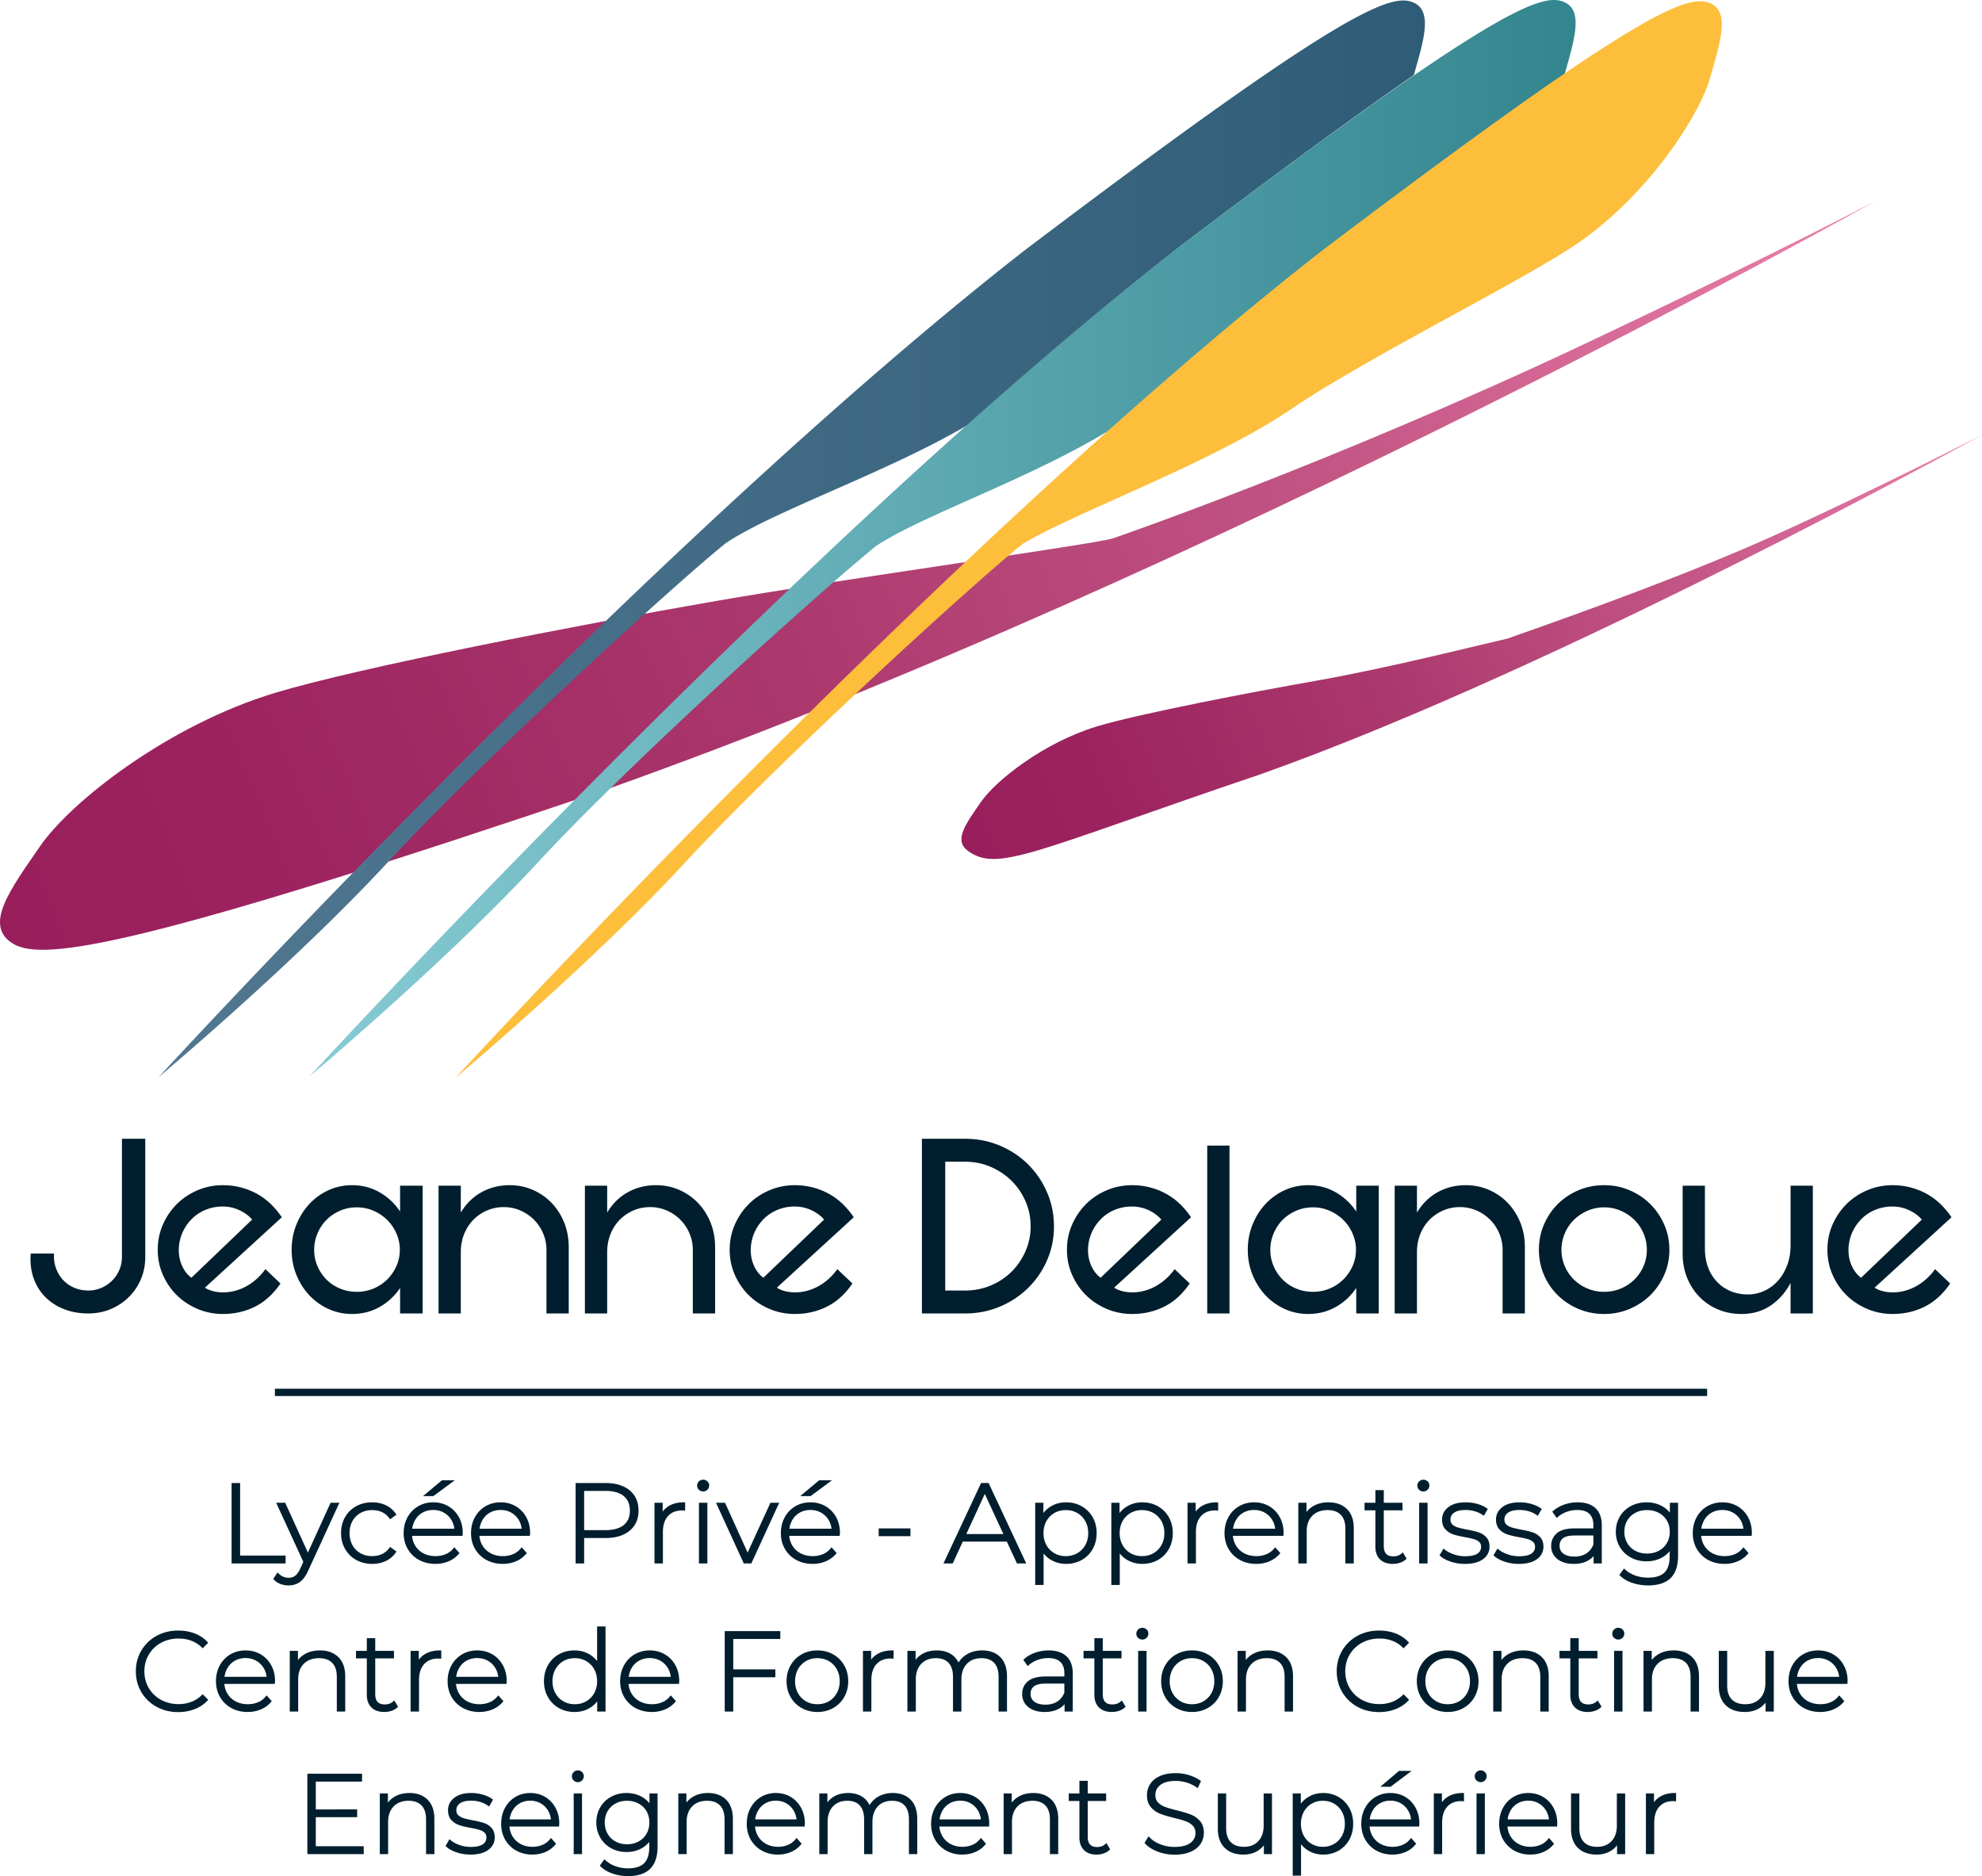
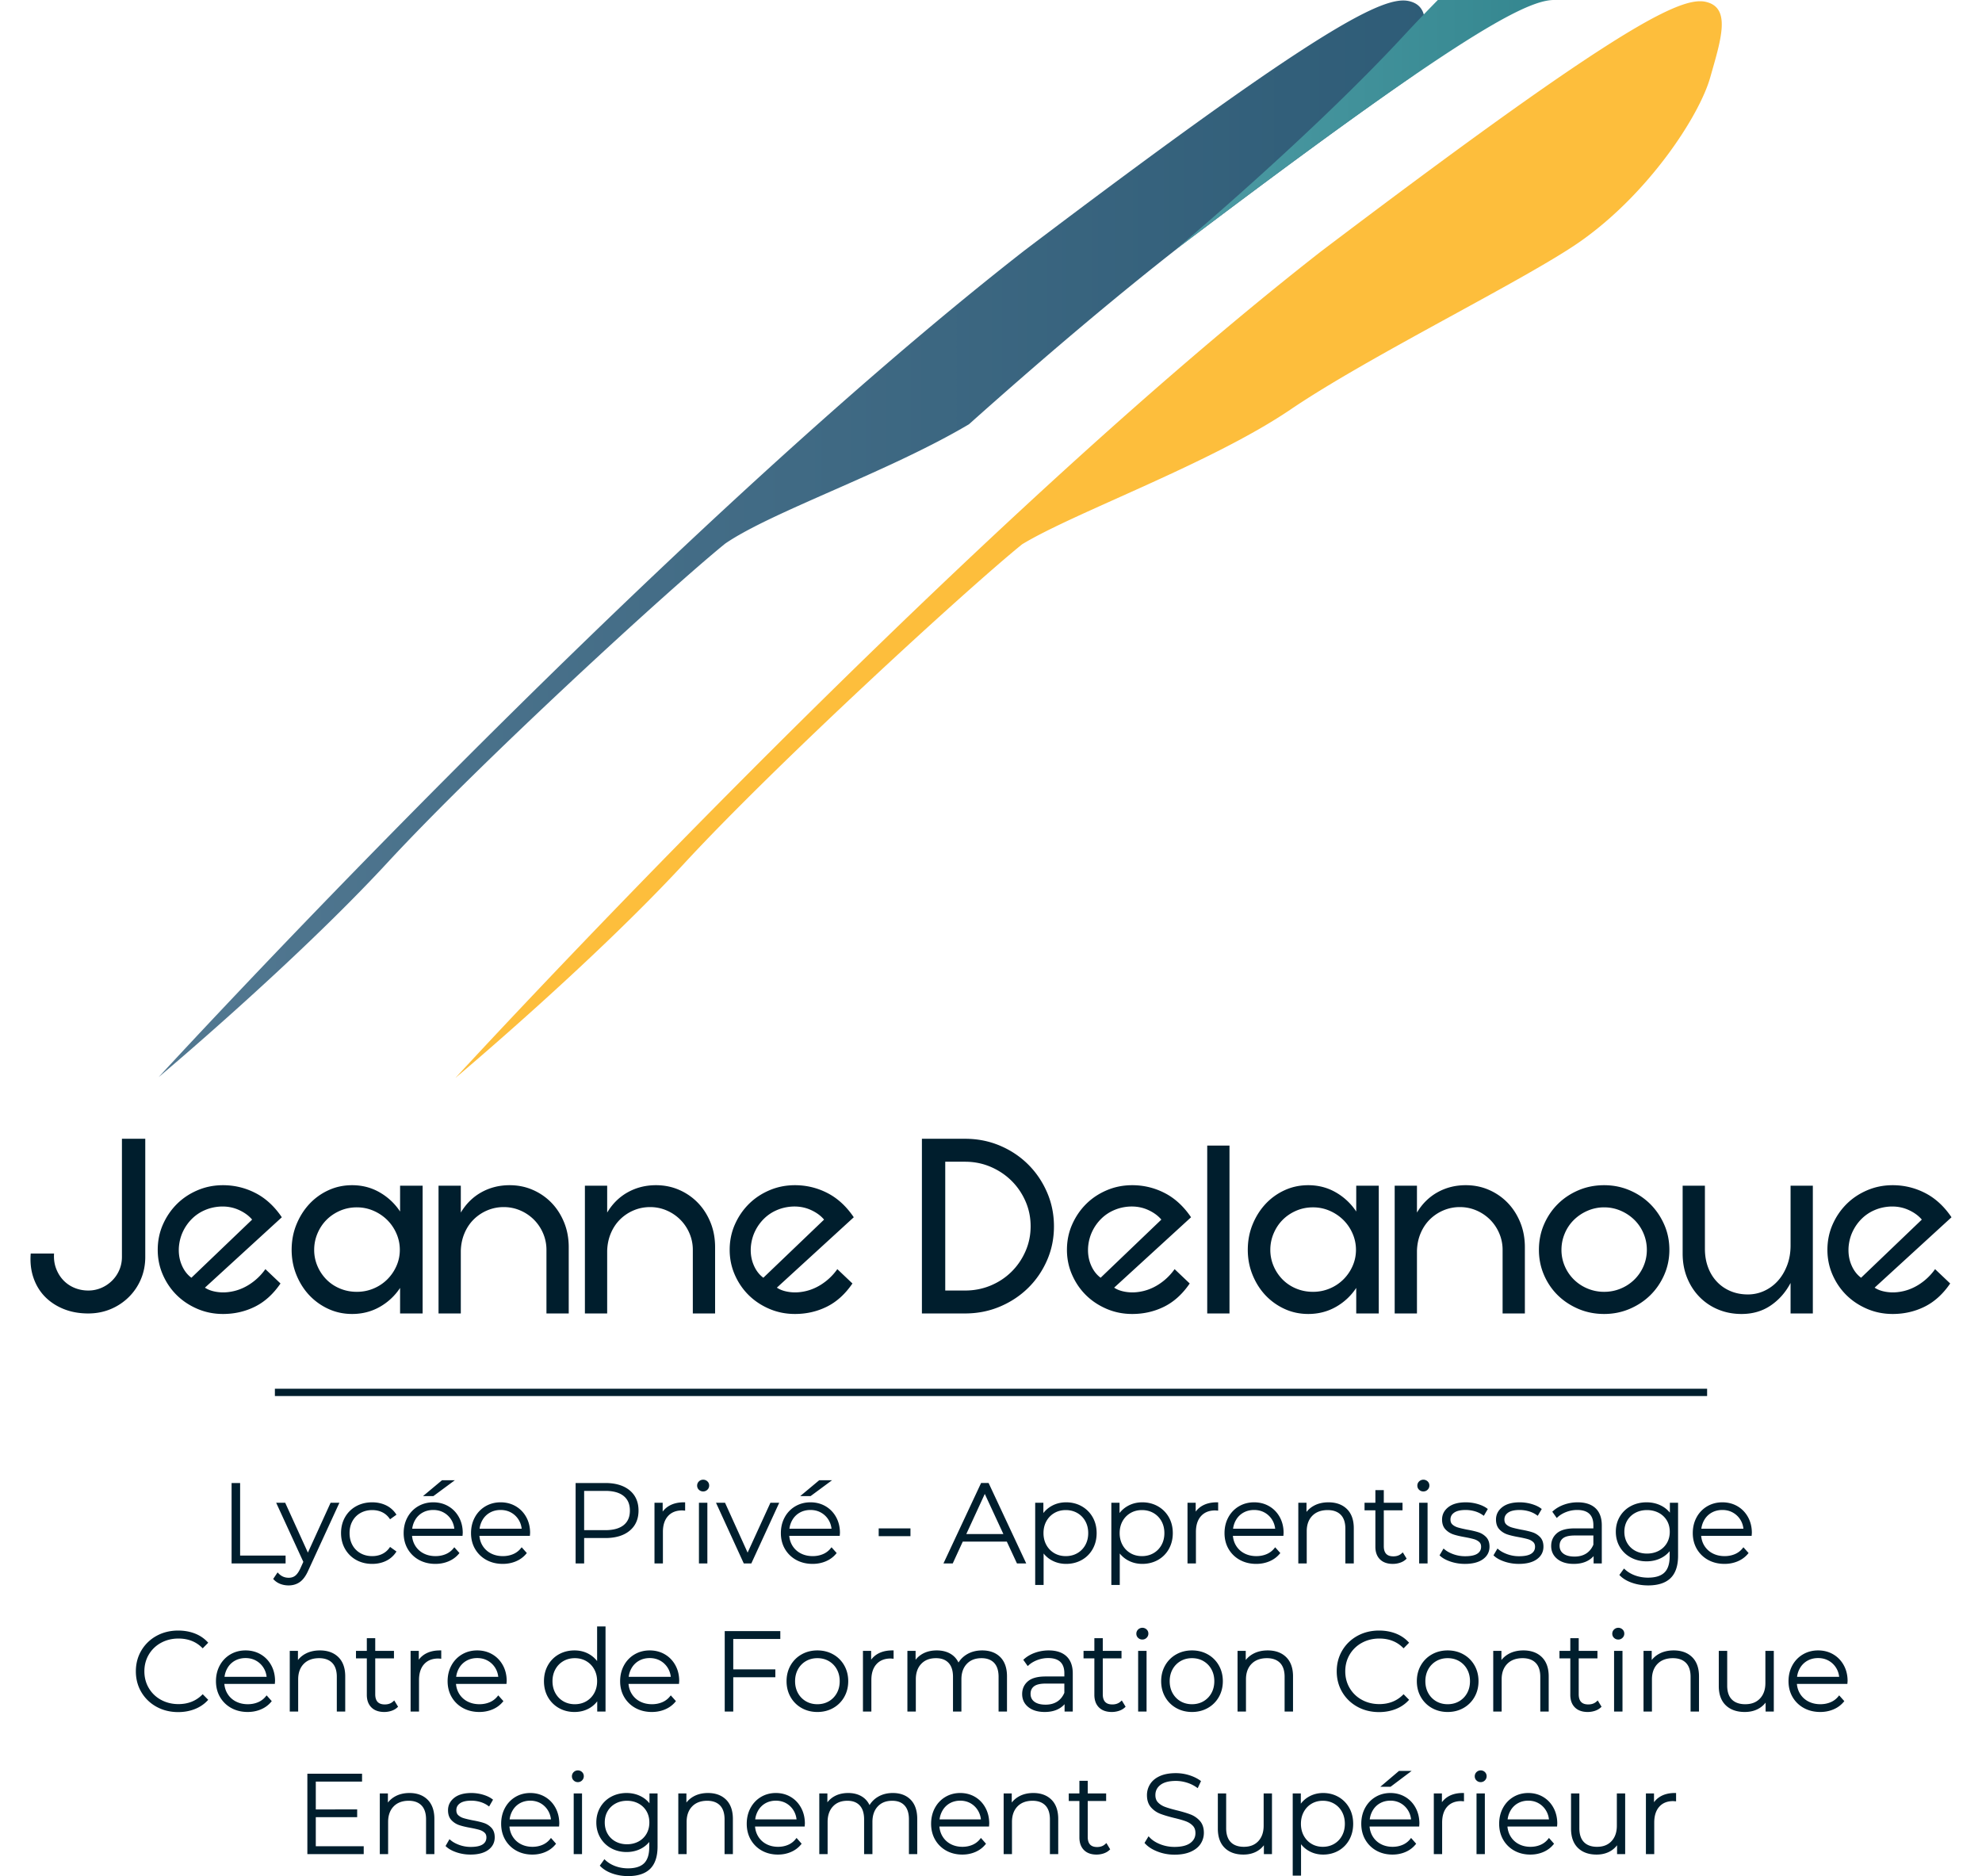
<svg xmlns="http://www.w3.org/2000/svg" viewBox="0 0 600 567.87">
  <linearGradient id="a" gradientUnits="userSpaceOnUse" x1="-232.036" y1="970.469" x2="-226.716" y2="970.469" gradientTransform="matrix(-106.611 42.835 43.571 104.808 -66460.453 -91721.094)">
    <stop offset="0" stop-color="#ec80ac" />
    <stop offset=".285" stop-color="#c45786" />
    <stop offset=".587" stop-color="#ab386d" />
    <stop offset=".837" stop-color="#9d2460" />
    <stop offset="1" stop-color="#981d5c" />
  </linearGradient>
-   <path d="M568.044 60.68c-.321.173-31.444 16.567-88.124 43.32-76.898 36.281-143.342 59.079-142.98 58.941-5.31 1.752-81.587 12.273-120.21 18.973-41.894 7.267-107.9 20.11-133.344 27.77-32.588 9.815-61.999 33.056-71.188 46.368-9.179 13.301-17.383 24.176-8.145 29.657 9.242 5.476 39.866.53 180.239-47.011C367.707 173.5 567.212 61.148 568.044 60.68z" fill="url(#a)" />
  <linearGradient id="b" gradientUnits="userSpaceOnUse" x1="-232.691" y1="976.145" x2="-227.371" y2="976.145" gradientTransform="matrix(-58.224 23.393 23.796 57.239 -36178.715 -50300.012)">
    <stop offset="0" stop-color="#ec80ac" />
    <stop offset=".285" stop-color="#c45786" />
    <stop offset=".587" stop-color="#ab386d" />
    <stop offset=".837" stop-color="#9d2460" />
    <stop offset="1" stop-color="#981d5c" />
  </linearGradient>
-   <path d="M600 131.634s-32.074 16.458-61.694 29.902c-25.21 11.433-56.99 23.006-81.986 31.759-11.971 2.75-36.345 8.963-58.204 12.81-19.094 3.36-53.371 9.945-65.96 13.74-16.128 4.856-30.682 16.357-35.23 22.936-4.54 6.588-8.26 11.484-4.02 14.673 9.03 6.813 19.725.26 89.166-23.262C473.004 201.87 600 131.634 600 131.634z" fill="url(#b)" />
  <linearGradient id="c" gradientUnits="userSpaceOnUse" x1="49.153" y1="163.088" x2="433.795" y2="163.088">
    <stop offset="0" stop-color="#527891" />
    <stop offset="1" stop-color="#2e5c77" />
  </linearGradient>
  <path d="M310.058 75.87C195.585 165.238 48.026 326.029 48.026 326.029s41.065-34.422 69.289-64.948c28.232-30.526 85.555-83.051 102.236-96.55 14.002-9.624 49.322-21.617 73.77-36.105 21.886-19.547 43.724-38.112 64.435-54.268 31.23-23.644 53.74-40.036 70.247-51.439 3.227-11.34 6.188-20.714-1.57-22.408a7.902 7.902 0 0 0-1.636-.163c-9.067 0-32.256 13.297-114.74 75.722" fill="url(#c)" />
  <linearGradient id="d" gradientUnits="userSpaceOnUse" x1="84.897" y1="162.936" x2="492.083" y2="162.936">
    <stop offset="0" stop-color="#89cdd6" />
    <stop offset="1" stop-color="#2f828b" />
  </linearGradient>
-   <path d="M355.677 75.722C241.3 165.014 93.879 325.614 93.645 325.872c.127-.114 41.102-34.468 69.295-64.947 28.226-30.526 85.671-82.225 102.344-95.724 14.928-9.778 49.206-21.168 73.699-36.944 22.03-19.697 44.024-38.394 64.864-54.668 30.957-23.423 53.33-39.74 69.801-51.127 3.222-11.307 6.137-20.607-1.595-22.293A7.42 7.42 0 0 0 470.406 0c-9.055 0-32.24 13.296-114.73 75.722" fill="url(#d)" />
+   <path d="M355.677 75.722c.127-.114 41.102-34.468 69.295-64.947 28.226-30.526 85.671-82.225 102.344-95.724 14.928-9.778 49.206-21.168 73.699-36.944 22.03-19.697 44.024-38.394 64.864-54.668 30.957-23.423 53.33-39.74 69.801-51.127 3.222-11.307 6.137-20.607-1.595-22.293A7.42 7.42 0 0 0 470.406 0c-9.055 0-32.24 13.296-114.73 75.722" fill="url(#d)" />
  <path d="M399.925 76.088C285.46 165.457 137.89 326.247 137.89 326.247s41.064-34.427 69.29-64.948c28.242-30.526 85.564-83.05 102.233-96.544 15.812-9.625 57.128-24.441 81.279-40.814 24.14-16.372 71.614-39.532 87.798-50.924 20.722-14.592 35.94-37.966 39.224-49.548 3.29-11.578 6.464-21.214-1.413-22.926a7.425 7.425 0 0 0-1.641-.166c-9.073-.006-32.26 13.286-114.735 75.71" fill="#fdbe3c" />
  <path d="M516.785 420.356H83.215v2.197h433.57v-2.197zm17.641 89.09c0 1.961-.554 3.535-1.645 4.68-1.1 1.156-2.559 1.717-4.461 1.717-1.741 0-3.1-.48-4.04-1.42-.938-.945-1.414-2.358-1.414-4.204V499.69h-2.548v10.663c0 2.502.71 4.457 2.109 5.81 1.397 1.347 3.333 2.031 5.757 2.031 1.64 0 3.09-.364 4.312-1.082a6.963 6.963 0 0 0 1.997-1.753v2.7h2.48V499.69h-2.547v9.756zm-373.951-45.463c0-1.764-.392-3.368-1.163-4.772-.774-1.403-1.849-2.513-3.196-3.297-1.344-.784-2.88-1.182-4.566-1.182-1.685 0-3.228.403-4.585 1.198a8.555 8.555 0 0 0-3.213 3.334c-.77 1.41-1.161 3.02-1.161 4.786 0 1.79.415 3.41 1.235 4.811a8.803 8.803 0 0 0 3.423 3.315c1.444.79 3.11 1.192 4.95 1.192 1.417 0 2.753-.259 3.97-.772 1.229-.515 2.265-1.266 3.079-2.231l.235-.28-1.56-1.745-.31.38a5.885 5.885 0 0 1-2.315 1.709c-.933.39-1.964.588-3.065.588-1.34 0-2.556-.277-3.617-.825a6.344 6.344 0 0 1-2.517-2.316c-.548-.884-.873-1.893-.97-3.004h15.282l.064-.89zm-15.294-1.26a6.923 6.923 0 0 1 .938-2.736v-.002a5.93 5.93 0 0 1 2.25-2.166c.935-.511 2.005-.77 3.18-.77 1.174 0 2.242.264 3.177.787a6.219 6.219 0 0 1 2.274 2.172c.501.804.812 1.715.925 2.716H145.18zm-7.489-14.674h-3.886l-5.753 4.802h3.141l6.498-4.802zm36.562.84v24.345h2.581v-7.69h6.412c3.093 0 5.561-.738 7.336-2.194 1.802-1.476 2.716-3.533 2.716-6.118 0-2.605-.914-4.674-2.716-6.15-1.777-1.456-4.245-2.194-7.336-2.194h-8.993zm16.43 8.343c0 1.924-.61 3.355-1.862 4.377-1.26 1.03-3.135 1.55-5.575 1.55h-6.412v-11.887h6.412c2.438 0 4.313.526 5.573 1.568 1.254 1.033 1.863 2.47 1.863 4.392zm335.34 15.364c1.229-.515 2.265-1.266 3.081-2.231l.235-.28-1.563-1.744-.31.379a5.882 5.882 0 0 1-2.313 1.709c-.933.39-1.965.588-3.066.588-1.338 0-2.555-.277-3.616-.825a6.365 6.365 0 0 1-2.519-2.316c-.547-.883-.872-1.891-.969-3.004h15.282l.064-.89c0-1.763-.39-3.367-1.162-4.77-.774-1.404-1.85-2.514-3.196-3.298-1.345-.784-2.881-1.182-4.567-1.182-1.684 0-3.226.403-4.586 1.198a8.559 8.559 0 0 0-3.212 3.334c-.77 1.408-1.16 3.019-1.16 4.786 0 1.792.414 3.41 1.234 4.811a8.827 8.827 0 0 0 3.424 3.315c1.444.79 3.11 1.192 4.95 1.192 1.416 0 2.753-.259 3.97-.772zm-10.05-12.609a5.944 5.944 0 0 1 2.25-2.168c.935-.511 2.006-.77 3.181-.77 1.173 0 2.242.264 3.176.787a6.225 6.225 0 0 1 2.275 2.172c.501.804.811 1.715.924 2.716h-12.743a6.936 6.936 0 0 1 .938-2.737zm-392.614-.723c-.77 1.41-1.161 3.02-1.161 4.786 0 1.79.415 3.41 1.235 4.811a8.803 8.803 0 0 0 3.423 3.315c1.445.79 3.11 1.192 4.95 1.192 1.417 0 2.753-.259 3.97-.772 1.229-.515 2.265-1.266 3.08-2.231l.234-.28-1.56-1.745-.31.38a5.885 5.885 0 0 1-2.315 1.709c-.933.39-1.964.588-3.065.588-1.339 0-2.556-.277-3.616-.825a6.344 6.344 0 0 1-2.517-2.316c-.549-.884-.874-1.893-.971-3.004h15.282l.064-.89c0-1.763-.391-3.367-1.163-4.77-.774-1.404-1.849-2.514-3.196-3.298-1.344-.784-2.88-1.182-4.566-1.182-1.685 0-3.228.403-4.585 1.198a8.555 8.555 0 0 0-3.213 3.334zm4.618-1.445c.934-.511 2.004-.77 3.18-.77 1.173 0 2.241.264 3.176.787a6.219 6.219 0 0 1 2.274 2.172c.501.804.812 1.715.925 2.716h-12.744a6.923 6.923 0 0 1 .938-2.737v-.002a5.93 5.93 0 0 1 2.25-2.166zm25.409 50.99c0-1.765-.391-3.368-1.163-4.772-.773-1.404-1.848-2.514-3.195-3.297-1.345-.784-2.881-1.183-4.567-1.183-1.685 0-3.227.404-4.584 1.199a8.555 8.555 0 0 0-3.213 3.333c-.77 1.41-1.162 3.02-1.162 4.787 0 1.79.416 3.409 1.236 4.81a8.803 8.803 0 0 0 3.422 3.316c1.445.79 3.11 1.192 4.95 1.192 1.417 0 2.754-.26 3.971-.772 1.228-.515 2.264-1.266 3.079-2.232l.235-.279-1.56-1.746-.311.38a5.887 5.887 0 0 1-2.314 1.709c-.933.39-1.965.589-3.066.589-1.339 0-2.555-.277-3.616-.825a6.344 6.344 0 0 1-2.517-2.317c-.549-.884-.874-1.892-.97-3.004h15.281l.064-.889zm-15.293-1.26a6.923 6.923 0 0 1 .938-2.736v-.002a5.93 5.93 0 0 1 2.25-2.166c.935-.512 2.005-.77 3.18-.77 1.173 0 2.242.263 3.176.786a6.219 6.219 0 0 1 2.275 2.173c.5.803.811 1.715.924 2.715h-12.743zm-28.951-49.597c1.037-.577 2.226-.87 3.536-.87 1.071 0 2.064.206 2.949.614a5.668 5.668 0 0 1 2.21 1.834l.247.336 1.937-1.39-.235-.34a7.49 7.49 0 0 0-3.02-2.543c-1.223-.57-2.599-.861-4.088-.861-1.797 0-3.427.395-4.847 1.177a8.581 8.581 0 0 0-3.375 3.316c-.806 1.411-1.215 3.035-1.215 4.825 0 1.768.409 3.38 1.215 4.791a8.72 8.72 0 0 0 3.372 3.334c1.423.792 3.054 1.193 4.85 1.193 1.491 0 2.867-.29 4.088-.862a7.47 7.47 0 0 0 3.02-2.541l.235-.34-1.937-1.39-.245.336a5.673 5.673 0 0 1-2.212 1.831c-.885.409-1.878.615-2.95.615-1.311 0-2.5-.292-3.535-.87a6.209 6.209 0 0 1-2.434-2.44c-.588-1.051-.887-2.281-.887-3.657s.299-2.607.887-3.656a6.224 6.224 0 0 1 2.434-2.442zm193.495-62.435c3.256-1.368 6.1-3.237 8.53-5.605 2.433-2.368 4.354-5.155 5.767-8.365 1.417-3.208 2.124-6.654 2.124-10.337s-.707-7.142-2.124-10.38c-1.413-3.233-3.334-6.046-5.767-8.44-2.43-2.394-5.274-4.277-8.53-5.644-3.259-1.368-6.757-2.053-10.495-2.053h-13.057v52.873h13.057c3.738 0 7.236-.682 10.495-2.05zm-16.489-43.878h6.02c2.73 0 5.298.515 7.707 1.541 2.408 1.03 4.507 2.427 6.3 4.191 1.794 1.768 3.21 3.837 4.254 6.208 1.046 2.374 1.567 4.903 1.567 7.592s-.521 5.217-1.567 7.591c-1.043 2.371-2.46 4.44-4.254 6.208-1.793 1.764-3.892 3.148-6.3 4.152-2.409 1-4.977 1.502-7.707 1.502h-6.02v-38.985zm42.624 40.405c1.764 1.734 3.853 3.115 6.26 4.142 2.407 1.026 4.978 1.537 7.707 1.537 3.476 0 6.703-.734 9.67-2.206 2.971-1.473 5.552-3.814 7.746-7.025l-4.575-4.342a17.351 17.351 0 0 1-4.935 4.696c-1.954 1.237-4.053 1.988-6.303 2.25a12.67 12.67 0 0 1-3.853-.118c-1.282-.236-2.355-.643-3.21-1.223l23.28-21.306c-2.25-3.316-4.913-5.762-7.989-7.34-3.076-1.58-6.355-2.367-9.831-2.367-2.729 0-5.3.511-7.707 1.538-2.407 1.026-4.496 2.42-6.26 4.181-1.768 1.764-3.171 3.83-4.214 6.195-1.046 2.367-1.568 4.922-1.568 7.657 0 2.682.522 5.208 1.568 7.575 1.043 2.368 2.446 4.418 4.214 6.156zm.64-14.758c.16-1.682.59-3.236 1.285-4.656a13.57 13.57 0 0 1 2.689-3.748 12.486 12.486 0 0 1 3.814-2.565c1.442-.633 2.997-1 4.656-1.105 2.033-.105 3.906.223 5.618.987 1.712.764 3.076 1.748 4.093 2.958l-18.381 17.597c-1.286-.944-2.276-2.26-2.971-3.945-.696-1.682-.961-3.522-.804-5.523zm176.299 100.396c1.512-1.462 2.28-3.733 2.28-6.748v-16.07h-2.48v2.995a7.912 7.912 0 0 0-2.42-2.002c-1.374-.746-2.937-1.125-4.64-1.125-1.725 0-3.314.377-4.723 1.123a8.435 8.435 0 0 0-3.358 3.178c-.81 1.357-1.22 2.91-1.22 4.614 0 1.703.41 3.256 1.22 4.614a8.522 8.522 0 0 0 3.357 3.192c1.41.76 2.999 1.143 4.724 1.143 1.677 0 3.215-.367 4.571-1.09a7.965 7.965 0 0 0 2.422-1.978v1.607c0 2.199-.533 3.832-1.583 4.854-1.05 1.024-2.721 1.543-4.966 1.543-1.36 0-2.656-.218-3.855-.646-1.192-.427-2.227-1.032-3.071-1.797l-.348-.315-1.407 1.948.258.254c.928.913 2.166 1.635 3.678 2.144 1.49.507 3.099.763 4.78.763 2.99 0 5.273-.741 6.781-2.2zm-1.113-10.605a6.17 6.17 0 0 1-2.45 2.328c-1.051.558-2.25.84-3.561.84-1.31 0-2.502-.282-3.542-.838a6.17 6.17 0 0 1-2.432-2.33c-.585-.992-.882-2.146-.882-3.43 0-1.282.297-2.43.88-3.412a6.209 6.209 0 0 1 2.434-2.312c1.038-.56 2.23-.841 3.542-.841 1.313 0 2.51.283 3.561.84a6.198 6.198 0 0 1 2.45 2.313c.583.982.879 2.13.879 3.412s-.296 2.436-.88 3.43zM226.67 392.044c1.766 1.734 3.852 3.115 6.261 4.142 2.408 1.026 4.977 1.537 7.706 1.537 3.477 0 6.703-.734 9.672-2.206 2.97-1.473 5.552-3.814 7.747-7.025l-4.576-4.342a17.35 17.35 0 0 1-4.937 4.696c-1.953 1.237-4.053 1.988-6.301 2.25a12.663 12.663 0 0 1-3.852-.118c-1.285-.236-2.356-.643-3.212-1.223l23.279-21.306c-2.247-3.316-4.91-5.762-7.987-7.34-3.078-1.58-6.356-2.367-9.833-2.367-2.73 0-5.298.511-7.706 1.538-2.409 1.026-4.495 2.42-6.261 4.181-1.766 1.764-3.171 3.83-4.215 6.195-1.043 2.367-1.565 4.922-1.565 7.657 0 2.682.522 5.208 1.565 7.575 1.044 2.368 2.449 4.418 4.215 6.156zm.642-14.758c.16-1.682.588-3.236 1.284-4.656a13.572 13.572 0 0 1 2.69-3.748 12.51 12.51 0 0 1 3.812-2.565c1.445-.633 2.996-1 4.656-1.105 2.033-.105 3.905.223 5.619.987 1.712.764 3.077 1.748 4.093 2.958l-18.381 17.597c-1.285-.944-2.275-2.26-2.97-3.945-.697-1.682-.964-3.522-.803-5.523zm-43.506 1.342c.053-1.945.428-3.735 1.124-5.365.695-1.633 1.632-3.027 2.81-4.185a13.034 13.034 0 0 1 4.093-2.721c1.552-.656 3.212-.988 4.978-.988s3.437.345 5.016 1.027a13.154 13.154 0 0 1 4.134 2.8 13.028 13.028 0 0 1 2.77 4.145 12.598 12.598 0 0 1 1.003 4.972v19.253h6.743v-20.043c0-2.735-.469-5.247-1.405-7.536-.937-2.29-2.207-4.264-3.813-5.92a17.654 17.654 0 0 0-5.659-3.905c-2.168-.948-4.509-1.42-7.023-1.42-3.105 0-5.941.708-8.51 2.128-2.568 1.423-4.656 3.473-6.26 6.156v-8.127h-6.743v38.667h6.742v-18.938zm188.392-31.882h-6.742v50.82h6.742v-50.82zm134.468 152.811c-1.73 0-3.254.37-4.53 1.096a7.233 7.233 0 0 0-2.122 1.81v-2.773h-2.479v18.37h2.548v-9.755c0-1.96.569-3.533 1.69-4.676 1.12-1.143 2.686-1.722 4.654-1.722 1.695 0 3.025.477 3.953 1.42.928.943 1.399 2.358 1.399 4.206v10.527h2.548v-10.662c0-2.502-.697-4.455-2.074-5.807-1.373-1.35-3.253-2.034-5.587-2.034zm-77.719-120.93c.053-1.944.427-3.734 1.122-5.364.695-1.633 1.633-3.027 2.81-4.185a13.04 13.04 0 0 1 4.096-2.721 12.649 12.649 0 0 1 4.975-.988c1.767 0 3.437.345 5.017 1.027a13.208 13.208 0 0 1 4.136 2.8 13.05 13.05 0 0 1 2.767 4.145 12.602 12.602 0 0 1 1.004 4.972v19.253h6.742v-20.043c0-2.735-.469-5.247-1.403-7.536-.938-2.29-2.207-4.264-3.814-5.92a17.622 17.622 0 0 0-5.66-3.905c-2.165-.948-4.51-1.42-7.022-1.42-3.105 0-5.942.708-8.51 2.128-2.567 1.423-4.656 3.473-6.26 6.156v-8.127h-6.742v38.667h6.742v-18.938zm73.643 165.174a6.406 6.406 0 0 0-1.882 1.707v-2.657h-2.45v18.37h2.519v-9.555c0-2.054.516-3.67 1.534-4.806 1.025-1.137 2.417-1.69 4.223-1.692l.857.07v-2.52h-.42c-1.705 0-3.177.365-4.38 1.083zM70.108 448.888v24.346h16.347v-2.384H72.69v-21.962h-2.581zm312.964-56.844a18.53 18.53 0 0 0 5.779 4.142c2.22 1.026 4.617 1.537 7.185 1.537 3.05 0 5.834-.708 8.349-2.128a17.902 17.902 0 0 0 6.181-5.762v7.733h6.822V358.9h-6.822v7.812a18.258 18.258 0 0 0-6.181-5.798c-2.515-1.45-5.3-2.171-8.35-2.171-2.567 0-4.964.511-7.184 1.538a18.229 18.229 0 0 0-5.779 4.181c-1.633 1.764-2.928 3.83-3.892 6.195-.964 2.367-1.446 4.922-1.446 7.657 0 2.682.482 5.208 1.446 7.575.964 2.368 2.26 4.418 3.892 6.156zm2.49-18.703c.668-1.58 1.577-2.948 2.728-4.105 1.15-1.155 2.515-2.076 4.092-2.761 1.581-.683 3.28-1.027 5.1-1.027 1.764 0 3.437.344 5.017 1.027a13.558 13.558 0 0 1 4.132 2.76 13.079 13.079 0 0 1 2.81 4.106 12.193 12.193 0 0 1 1.044 4.972c0 1.735-.348 3.381-1.043 4.932a13.233 13.233 0 0 1-2.81 4.063 12.888 12.888 0 0 1-4.133 2.722c-1.58.66-3.253.987-5.017.987-1.82 0-3.519-.328-5.1-.987a12.436 12.436 0 0 1-4.092-2.722 13.003 13.003 0 0 1-2.729-4.063 12.33 12.33 0 0 1-1.003-4.932 12.6 12.6 0 0 1 1.003-4.972zM491.713 494.47c0-.5-.182-.924-.543-1.264a1.867 1.867 0 0 0-2.56.023c-.357.35-.537.777-.537 1.274 0 .5.182.925.543 1.264.352.332.782.499 1.277.499.5 0 .931-.176 1.284-.522.356-.349.536-.777.536-1.274zm-81.89-21.235v-10.661c0-2.502-.697-4.455-2.075-5.808-1.372-1.35-3.253-2.033-5.586-2.033-1.73 0-3.255.369-4.53 1.095a7.233 7.233 0 0 0-2.122 1.81v-2.772h-2.48v18.369h2.549v-9.754c0-1.96.569-3.534 1.69-4.677 1.12-1.143 2.686-1.721 4.654-1.721 1.695 0 3.025.477 3.953 1.42.928.942 1.399 2.357 1.399 4.205v10.527h2.548zm7.924-1.248c.922.917 2.229 1.382 3.885 1.382.746 0 1.472-.114 2.16-.34.704-.229 1.303-.571 1.78-1.016l.249-.232-1.16-1.9-.375.337c-.652.584-1.464.867-2.484.867-.98 0-1.69-.247-2.17-.757-.481-.508-.725-1.287-.725-2.315v-10.863h5.67v-2.284h-5.67v-3.827h-2.545v3.827h-3.281v2.284h3.28v11.032c0 1.61.466 2.89 1.386 3.805zm11.865 1.248h2.548v-18.37h-2.548v18.37zm-70.124-18.37v18.37h2.548v-9.554c0-2.053.526-3.668 1.563-4.803 1.042-1.14 2.46-1.694 4.304-1.695l.862.068v-2.518h-.42c-1.73 0-3.227.364-4.45 1.08a6.475 6.475 0 0 0-1.928 1.727v-2.674h-2.48zm29.088 9.119c0-1.763-.39-3.368-1.161-4.772-.774-1.403-1.85-2.513-3.196-3.297-1.346-.784-2.882-1.182-4.566-1.182-1.688 0-3.229.403-4.585 1.198a8.567 8.567 0 0 0-3.215 3.334c-.77 1.41-1.16 3.02-1.16 4.786 0 1.792.415 3.41 1.235 4.811a8.805 8.805 0 0 0 3.424 3.315c1.443.79 3.109 1.192 4.948 1.192 1.417 0 2.753-.259 3.972-.772 1.226-.515 2.262-1.266 3.079-2.231l.234-.28-1.559-1.745-.312.38a5.892 5.892 0 0 1-2.315 1.709c-.933.39-1.964.588-3.064.588-1.34 0-2.557-.277-3.616-.825a6.356 6.356 0 0 1-2.518-2.316c-.546-.883-.873-1.891-.97-3.004h15.284l.06-.89zm-15.292-1.26a6.916 6.916 0 0 1 .936-2.736 5.925 5.925 0 0 1 2.252-2.168c.934-.511 2.005-.77 3.18-.77 1.171 0 2.24.264 3.177.785a6.239 6.239 0 0 1 2.272 2.174c.502.802.812 1.714.927 2.716h-12.744zm207.572-73.877c-1.955 1.237-4.053 1.988-6.3 2.25a12.668 12.668 0 0 1-3.853-.118c-1.285-.236-2.355-.643-3.21-1.223l23.276-21.306c-2.246-3.316-4.909-5.762-7.985-7.34-3.08-1.58-6.355-2.367-9.835-2.367-2.728 0-5.296.511-7.706 1.538-2.407 1.026-4.493 2.42-6.26 4.181-1.765 1.764-3.172 3.83-4.215 6.195-1.042 2.367-1.564 4.922-1.564 7.657 0 2.682.522 5.208 1.564 7.575 1.043 2.368 2.45 4.418 4.215 6.156 1.767 1.734 3.853 3.115 6.26 4.142 2.41 1.026 4.978 1.537 7.706 1.537 3.48 0 6.703-.734 9.674-2.206 2.971-1.473 5.552-3.814 7.746-7.025l-4.574-4.342a17.325 17.325 0 0 1-4.94 4.696zm-17.46-2.092c-1.282-.944-2.272-2.26-2.967-3.945-.696-1.682-.964-3.522-.804-5.523.16-1.682.587-3.236 1.286-4.656.695-1.42 1.59-2.67 2.689-3.748a12.515 12.515 0 0 1 3.81-2.565c1.447-.633 2.998-1 4.657-1.105 2.033-.105 3.906.223 5.618.987 1.715.764 3.079 1.748 4.096 2.958l-18.384 17.597zm-423.899-8.126c.053-1.945.428-3.735 1.124-5.365.694-1.633 1.632-3.027 2.81-4.185a13.037 13.037 0 0 1 4.093-2.721 12.658 12.658 0 0 1 4.977-.988c1.766 0 3.438.345 5.017 1.027a13.149 13.149 0 0 1 4.134 2.8 13.032 13.032 0 0 1 2.77 4.145 12.602 12.602 0 0 1 1.003 4.972v19.253h6.743v-20.043c0-2.735-.47-5.247-1.405-7.536-.938-2.29-2.207-4.264-3.813-5.92a17.653 17.653 0 0 0-5.66-3.905c-2.167-.948-4.508-1.42-7.023-1.42-3.104 0-5.94.708-8.509 2.128-2.568 1.423-4.656 3.473-6.26 6.156v-8.127h-6.743v38.667h6.742v-18.938zm293.209 71.016c0-.5-.182-.925-.543-1.264a1.865 1.865 0 0 0-2.56.023c-.357.349-.537.777-.537 1.274 0 .5.182.925.543 1.264.352.331.782.498 1.277.498.5 0 .931-.175 1.284-.521.356-.35.536-.779.536-1.274zm38.862-57.6c1.767 1.734 3.853 3.115 6.26 4.142 2.41 1.026 5.005 1.537 7.789 1.537 2.728 0 5.296-.511 7.706-1.537 2.407-1.027 4.493-2.408 6.26-4.142 1.765-1.738 3.172-3.788 4.214-6.156 1.043-2.367 1.565-4.893 1.565-7.575 0-2.735-.522-5.29-1.565-7.657-1.042-2.365-2.45-4.43-4.213-6.195-1.768-1.761-3.854-3.155-6.26-4.181-2.411-1.027-4.979-1.538-7.707-1.538-2.784 0-5.378.511-7.789 1.538-2.407 1.026-4.493 2.42-6.26 4.181-1.764 1.764-3.158 3.83-4.175 6.195-1.016 2.367-1.524 4.922-1.524 7.657 0 2.682.508 5.208 1.524 7.575 1.017 2.368 2.41 4.418 4.175 6.156zm2.128-18.703a12.546 12.546 0 0 1 2.768-4.105 13.538 13.538 0 0 1 4.135-2.761 12.506 12.506 0 0 1 5.018-1.027c1.764 0 3.437.344 5.017 1.027a13.563 13.563 0 0 1 4.132 2.76 12.553 12.553 0 0 1 2.771 4.106 12.602 12.602 0 0 1 1.004 4.972c0 1.735-.335 3.381-1.004 4.932a12.686 12.686 0 0 1-2.77 4.063 12.893 12.893 0 0 1-4.133 2.722c-1.58.66-3.253.987-5.017.987a12.88 12.88 0 0 1-5.018-.987 12.87 12.87 0 0 1-4.135-2.722 12.679 12.679 0 0 1-2.768-4.063 12.331 12.331 0 0 1-1.003-4.932c0-1.738.334-3.394 1.003-4.972zM488.62 518.06h2.548v-18.37h-2.548v18.37zm-25.023-47.809c-.779.532-2.038.8-3.743.8a10.4 10.4 0 0 1-3.465-.581c-1.097-.384-2.002-.868-2.69-1.437l-.381-.315-1.209 2.066.258.228c.767.686 1.84 1.256 3.187 1.697 1.337.438 2.76.66 4.23.66 2.313 0 4.14-.468 5.435-1.388 1.34-.95 2.021-2.241 2.021-3.835 0-1.202-.336-2.17-1.002-2.874a5.592 5.592 0 0 0-2.343-1.47c-.865-.283-2.016-.554-3.415-.801-1.233-.243-2.202-.47-2.878-.679-.631-.194-1.169-.49-1.6-.882-.389-.356-.579-.853-.579-1.52 0-.851.356-1.519 1.087-2.043.766-.55 1.948-.828 3.514-.828.933 0 1.86.13 2.753.385.884.254 1.68.63 2.366 1.115l.374.264 1.21-2.064-.307-.225c-.74-.54-1.705-.979-2.867-1.307a12.882 12.882 0 0 0-3.494-.485c-2.25 0-4.02.487-5.26 1.446-1.278.986-1.924 2.256-1.924 3.775 0 1.247.35 2.25 1.036 2.976a5.837 5.837 0 0 0 2.393 1.52c.885.296 2.056.572 3.472.82 1.196.22 2.135.432 2.793.626.618.183 1.143.469 1.56.85.381.345.565.814.565 1.436 0 .888-.36 1.565-1.097 2.07zm78.452-72.685h6.742V358.9h-6.742v18.073c0 2.207-.35 4.22-1.046 6.034-.695 1.816-1.617 3.368-2.768 4.656a12.525 12.525 0 0 1-4.093 3.04 11.72 11.72 0 0 1-5.017 1.106c-1.928 0-3.693-.345-5.3-1.027-1.603-.685-2.984-1.643-4.131-2.882-1.155-1.233-2.037-2.696-2.65-4.378-.617-1.683-.925-3.526-.925-5.526v-19.096h-6.742v20.52c0 2.682.456 5.141 1.364 7.378.912 2.236 2.168 4.168 3.774 5.798a16.793 16.793 0 0 0 5.657 3.787c2.168.896 4.51 1.341 7.025 1.341 3.37 0 6.316-.852 8.831-2.564 2.515-1.708 4.522-3.984 6.021-6.824v9.231zm-322.563 57.299h-2.735l8.411 18.369h2.281l8.448-18.37h-2.667l-6.902 15.09-6.836-15.09zm93.891 0v24.883h2.548v-9.531a8.007 8.007 0 0 0 2.343 2.004c1.334.762 2.84 1.147 4.477 1.147 1.727 0 3.312-.396 4.714-1.177a8.562 8.562 0 0 0 3.32-3.317c.796-1.413 1.2-3.037 1.2-4.824 0-1.789-.404-3.407-1.2-4.809a8.729 8.729 0 0 0-3.318-3.314c-1.4-.793-2.987-1.195-4.716-1.195-1.664 0-3.189.398-4.531 1.182a8.066 8.066 0 0 0-2.358 2.068v-3.117h-2.479zm3.4 5.561a6.42 6.42 0 0 1 2.405-2.46c1.009-.588 2.173-.884 3.46-.884s2.458.298 3.481.885a6.394 6.394 0 0 1 2.422 2.46c.587 1.052.885 2.27.885 3.623 0 1.353-.298 2.571-.884 3.622a6.391 6.391 0 0 1-2.423 2.461c-1.023.587-2.194.884-3.481.884-1.286 0-2.45-.297-3.461-.882a6.432 6.432 0 0 1-2.404-2.463c-.588-1.048-.886-2.267-.886-3.622s.298-2.574.886-3.624zm-105.189 12.808h2.548v-18.37h-2.548v18.37zm40.293-25.185h-3.886l-5.753 4.802h3.14l6.499-4.802zm-53.751 6.816v18.369h2.548v-9.554c0-2.053.526-3.67 1.563-4.803 1.042-1.14 2.46-1.694 4.302-1.695l.863.068v-2.518h-.42c-1.73 0-3.226.364-4.448 1.08a6.495 6.495 0 0 0-1.93 1.725v-2.672h-2.478zm16.552-5.221c0-.5-.182-.925-.542-1.263-.705-.664-1.857-.67-2.562.022-.355.349-.536.777-.536 1.274 0 .5.183.925.542 1.262.352.332.781.5 1.278.5.501 0 .933-.175 1.285-.521a1.73 1.73 0 0 0 .535-1.274zm340.271 51.096c-1.344-.784-2.88-1.183-4.566-1.183s-3.227.404-4.583 1.199a8.555 8.555 0 0 0-3.216 3.333c-.77 1.412-1.16 3.022-1.16 4.787 0 1.789.414 3.407 1.234 4.81a8.816 8.816 0 0 0 3.424 3.316c1.444.79 3.11 1.192 4.95 1.192 1.417 0 2.753-.26 3.97-.772 1.228-.515 2.264-1.266 3.08-2.232l.235-.279-1.56-1.744-.31.378a5.883 5.883 0 0 1-2.316 1.709c-.933.39-1.964.589-3.066.589-1.338 0-2.555-.277-3.616-.825a6.35 6.35 0 0 1-2.517-2.317c-.547-.884-.874-1.892-.97-3.004h15.282l.063-.889c0-1.764-.39-3.367-1.162-4.771-.774-1.404-1.85-2.514-3.196-3.297zm-10.935 6.81a6.91 6.91 0 0 1 .938-2.74 5.91 5.91 0 0 1 2.251-2.165c.933-.512 2.002-.77 3.18-.77 1.172 0 2.241.263 3.176.786a6.225 6.225 0 0 1 2.274 2.173c.5.802.81 1.713.925 2.715h-12.744zm-258.412-34.316h2.808l3.04-6.616h13.331l3.074 6.616h2.807l-11.392-24.346h-2.277l-11.391 24.346zm18.141-8.899h-11.223l5.596-12.146 5.627 12.146zm-49.476-.352c0-1.764-.39-3.368-1.162-4.772-.774-1.403-1.849-2.513-3.196-3.297-1.344-.784-2.88-1.182-4.566-1.182-1.685 0-3.228.403-4.585 1.198a8.555 8.555 0 0 0-3.213 3.334c-.77 1.41-1.161 3.02-1.161 4.786 0 1.79.415 3.41 1.235 4.811a8.803 8.803 0 0 0 3.423 3.315c1.444.79 3.11 1.192 4.95 1.192 1.417 0 2.753-.259 3.97-.772 1.229-.515 2.265-1.266 3.079-2.231l.235-.28-1.56-1.745-.31.38a5.885 5.885 0 0 1-2.315 1.709c-.933.39-1.964.588-3.065.588-1.34 0-2.556-.277-3.617-.825a6.344 6.344 0 0 1-2.517-2.316c-.548-.884-.874-1.893-.97-3.004h15.282l.063-.89zm-15.293-1.26a6.923 6.923 0 0 1 .938-2.736v-.002a5.93 5.93 0 0 1 2.25-2.166c.935-.511 2.005-.77 3.18-.77 1.174 0 2.242.264 3.177.787a6.219 6.219 0 0 1 2.274 2.172c.5.804.812 1.715.925 2.716h-12.744zm22.257 36.967v18.37h2.548v-9.555c0-2.053.527-3.67 1.564-4.802 1.042-1.14 2.46-1.694 4.301-1.696l.864.069v-2.519h-.42c-1.73 0-3.226.364-4.449 1.08a6.495 6.495 0 0 0-1.929 1.726v-2.673h-2.479zm14.384-37.068h-9.618v2.351h9.618v-2.351zM234.715 505.3h-12.741v-9.202h14.244v-2.384h-16.826v24.346h2.582v-10.376h12.741V505.3zm78.097 37.419c-1.703 0-3.202.369-4.457 1.097a7.143 7.143 0 0 0-2.074 1.792v-2.757h-2.451v18.37h2.519v-9.755c0-1.96.559-3.535 1.661-4.678 1.1-1.14 2.637-1.72 4.568-1.72 1.664 0 2.97.477 3.88 1.417.912.944 1.374 2.36 1.374 4.209v10.527h2.518V550.56c0-2.5-.684-4.454-2.034-5.805-1.355-1.35-3.206-2.036-5.504-2.036zm-7.971-24.66V507.4c0-2.5-.679-4.452-2.017-5.803-1.34-1.353-3.193-2.039-5.508-2.039-1.754 0-3.315.405-4.64 1.202-1.058.638-1.903 1.465-2.518 2.466-.521-1.069-1.269-1.916-2.231-2.528-1.19-.756-2.65-1.14-4.342-1.14-1.685 0-3.164.364-4.396 1.08a6.962 6.962 0 0 0-2.016 1.757v-2.704h-2.48v18.37h2.549v-9.755c0-1.961.552-3.537 1.643-4.68 1.1-1.156 2.56-1.718 4.46-1.718 1.65 0 2.891.462 3.796 1.413.897.947 1.353 2.363 1.353 4.213v10.527h2.547v-9.755c0-1.961.554-3.535 1.644-4.68 1.1-1.156 2.56-1.718 4.46-1.718 1.627 0 2.903.476 3.795 1.413.899.947 1.354 2.363 1.354 4.213v10.527h2.547zm141.525-13.976a8.747 8.747 0 0 0-3.354-3.33c-1.411-.794-3.013-1.196-4.763-1.196-1.751 0-3.355.402-4.766 1.196a8.747 8.747 0 0 0-3.354 3.33c-.806 1.412-1.216 3.025-1.216 4.793s.41 3.38 1.216 4.79a8.74 8.74 0 0 0 3.354 3.333c1.411.793 3.015 1.195 4.766 1.195 1.75 0 3.352-.402 4.763-1.195a8.74 8.74 0 0 0 3.354-3.332c.806-1.412 1.216-3.024 1.216-4.791s-.41-3.381-1.216-4.793zm-2.248 8.415a6.43 6.43 0 0 1-2.408 2.46c-1.013.588-2.177.885-3.46.885-1.286 0-2.45-.297-3.464-.884a6.415 6.415 0 0 1-2.405-2.461c-.589-1.051-.887-2.271-.887-3.622s.298-2.571.887-3.624a6.418 6.418 0 0 1 2.407-2.461c1.01-.587 2.176-.884 3.461-.884 1.286 0 2.45.297 3.461.884a6.426 6.426 0 0 1 2.406 2.461c.587 1.053.885 2.27.885 3.624 0 1.352-.296 2.57-.883 3.622zM295.18 543.903c-1.324-.786-2.836-1.184-4.495-1.184-1.66 0-3.179.403-4.514 1.2-1.337.797-2.4 1.918-3.16 3.335-.758 1.407-1.141 3.017-1.141 4.783 0 1.79.408 3.409 1.213 4.81a8.723 8.723 0 0 0 3.367 3.315c1.423.791 3.062 1.193 4.872 1.193 1.396 0 2.71-.26 3.909-.774 1.21-.516 2.229-1.267 3.029-2.233l.229-.275-1.54-1.753-.313.388a5.782 5.782 0 0 1-2.273 1.709c-.914.389-1.926.587-3.008.587-1.314 0-2.508-.277-3.548-.825a6.279 6.279 0 0 1-2.473-2.313c-.54-.884-.86-1.894-.955-3.008h15.025l.061-.888c0-1.765-.384-3.368-1.143-4.768-.759-1.404-1.816-2.514-3.142-3.3zm-10.75 6.807a7.033 7.033 0 0 1 .922-2.74 5.886 5.886 0 0 1 2.212-2.165c1.832-1.019 4.4-1.029 6.237.016a6.166 6.166 0 0 1 2.234 2.17 6.52 6.52 0 0 1 .91 2.72H284.43zm40.324-32.65v-11.536c0-2.26-.643-4.005-1.91-5.192-1.258-1.178-3.067-1.775-5.375-1.775a12.33 12.33 0 0 0-4.066.678c-1.298.452-2.425 1.095-3.351 1.911l-.282.25 1.343 1.9.35-.313c.711-.635 1.592-1.15 2.617-1.532a9.296 9.296 0 0 1 3.253-.577c1.61 0 2.84.39 3.655 1.161.808.764 1.218 1.915 1.218 3.422v.99h-5.693c-2.415 0-4.213.492-5.345 1.463-1.152.986-1.736 2.284-1.736 3.86 0 1.628.634 2.96 1.882 3.955 1.221.975 2.89 1.469 4.96 1.469 1.585 0 2.972-.303 4.12-.903a6.512 6.512 0 0 0 1.88-1.455v2.224h2.48zm-2.548-5.675c-.489 1.152-1.212 2.046-2.148 2.653-.964.623-2.156.94-3.545.94-1.47 0-2.615-.306-3.4-.906-.763-.58-1.134-1.356-1.134-2.37 0-.968.335-1.708 1.02-2.257.707-.563 1.9-.848 3.547-.848h5.66v2.788zm17.015 2.658c-.654.583-1.47.867-2.488.867-.98 0-1.69-.248-2.17-.758-.48-.508-.724-1.288-.724-2.315v-10.863h5.67v-2.284h-5.67v-3.827h-2.546v3.827h-3.28v2.284h3.28v11.032c0 1.61.466 2.89 1.385 3.806.922.918 2.229 1.382 3.885 1.382.748 0 1.476-.115 2.16-.341.704-.228 1.301-.57 1.78-1.015l.25-.233-1.157-1.899-.375.337zm-4.662 43.162c-.643.582-1.44.866-2.44.866-.947 0-1.662-.254-2.125-.754-.472-.512-.711-1.292-.711-2.319v-10.862h5.575v-2.285h-5.575v-3.827h-2.519v3.827h-3.223v2.285h3.223v11.031c0 1.609.46 2.888 1.364 3.804.904.919 2.191 1.384 3.824 1.384.738 0 1.454-.115 2.128-.34.694-.23 1.284-.571 1.755-1.017l.244-.232-1.141-1.903-.379.342zm-95.19-14.302c-1.324-.786-2.836-1.184-4.496-1.184-1.658 0-3.177.403-4.513 1.2-1.337.797-2.4 1.92-3.16 3.335-.758 1.41-1.142 3.019-1.142 4.783 0 1.789.409 3.407 1.215 4.81a8.723 8.723 0 0 0 3.367 3.315c1.421.791 3.06 1.193 4.871 1.193 1.395 0 2.711-.26 3.91-.774 1.21-.516 2.228-1.267 3.028-2.233l.23-.275-1.54-1.753-.313.388a5.775 5.775 0 0 1-2.272 1.707c-.916.39-1.929.589-3.01.589-1.313 0-2.507-.277-3.548-.825a6.282 6.282 0 0 1-2.473-2.313c-.54-.884-.86-1.894-.954-3.008h15.023l.063-.888c0-1.763-.385-3.368-1.142-4.768-.762-1.406-1.82-2.516-3.145-3.3zm-10.749 6.807a7.015 7.015 0 0 1 .922-2.74 5.886 5.886 0 0 1 2.211-2.165c1.83-1.019 4.4-1.029 6.237.016a6.173 6.173 0 0 1 2.234 2.17c.493.804.798 1.716.91 2.72H228.62zm218.362 10.51h2.519v-18.369h-2.519v18.37zm-.011-24.827a1.74 1.74 0 0 0-.527 1.27c0 .499.179.924.533 1.261.348.333.774.502 1.264.502a1.74 1.74 0 0 0 1.271-.525c.35-.349.526-.777.526-1.27 0-.499-.178-.922-.532-1.261a1.826 1.826 0 0 0-2.535.023zm-191.407-22.726c.807-1.412 1.216-3.024 1.216-4.791s-.409-3.381-1.216-4.793a8.75 8.75 0 0 0-3.353-3.33c-1.412-.794-3.016-1.196-4.765-1.196-1.75 0-3.354.402-4.766 1.196a8.747 8.747 0 0 0-3.353 3.33c-.807 1.412-1.216 3.025-1.216 4.793s.409 3.38 1.216 4.79A8.74 8.74 0 0 0 242.68 517c1.412.793 3.015 1.195 4.766 1.195 1.75 0 3.353-.402 4.765-1.195a8.743 8.743 0 0 0 3.353-3.332zm-8.118 2.176c-1.286 0-2.451-.297-3.463-.884a6.41 6.41 0 0 1-2.405-2.461c-.588-1.05-.886-2.268-.886-3.622 0-1.353.298-2.573.886-3.624a6.41 6.41 0 0 1 2.406-2.461c1.011-.587 2.175-.884 3.462-.884 1.285 0 2.45.297 3.46.885a6.407 6.407 0 0 1 2.407 2.46c.588 1.051.886 2.27.886 3.624 0 1.352-.298 2.572-.886 3.622s-1.397 1.877-2.405 2.46c-1.013.588-2.178.885-3.462.885zm22.82 26.876c-1.727 0-3.264.405-4.568 1.203a7.285 7.285 0 0 0-2.468 2.453c-.513-1.062-1.246-1.907-2.187-2.515-1.172-.758-2.61-1.141-4.275-1.141-1.66 0-3.115.364-4.329 1.082a6.868 6.868 0 0 0-1.968 1.738v-2.688h-2.452v18.37h2.519v-9.755c0-1.962.544-3.538 1.616-4.683 1.08-1.154 2.512-1.715 4.378-1.715 1.617 0 2.834.463 3.723 1.412.883.944 1.33 2.363 1.33 4.214v10.527h2.519v-9.755c0-1.962.544-3.536 1.618-4.683 1.08-1.154 2.51-1.715 4.376-1.715 1.617 0 2.835.463 3.724 1.412.882.944 1.33 2.363 1.33 4.214v10.527h2.519V550.56c0-2.5-.667-4.45-1.982-5.802-1.32-1.352-3.144-2.04-5.423-2.04zm134.934 1.197c-1.38-.794-2.943-1.197-4.644-1.197-1.64 0-3.14.398-4.46 1.184a7.971 7.971 0 0 0-2.305 2.046v-3.098h-2.453v24.884h2.518v-9.516a7.945 7.945 0 0 0 2.291 1.987c1.312.762 2.796 1.15 4.41 1.15 1.698 0 3.259-.398 4.641-1.18a8.494 8.494 0 0 0 3.265-3.318c.78-1.409 1.177-3.03 1.177-4.821s-.397-3.407-1.179-4.806a8.644 8.644 0 0 0-3.261-3.315zm1.05 11.745l-.002.001a6.295 6.295 0 0 1-2.378 2.46c-1.002.585-2.151.882-3.415.882-1.26 0-2.403-.297-3.395-.882-.995-.584-1.788-1.412-2.364-2.461-.579-1.05-.872-2.27-.872-3.624s.293-2.574.874-3.627a6.328 6.328 0 0 1 2.362-2.46c.992-.585 2.134-.882 3.395-.882 1.264 0 2.413.297 3.415.884a6.306 6.306 0 0 1 2.38 2.458c.578 1.053.871 2.273.871 3.627s-.293 2.574-.872 3.624zm-14.82-37.601v-10.662c0-2.502-.697-4.455-2.074-5.807-1.373-1.35-3.254-2.034-5.587-2.034-1.73 0-3.255.37-4.53 1.096a7.233 7.233 0 0 0-2.122 1.81v-2.773h-2.48v18.37h2.549v-9.755c0-1.96.569-3.533 1.69-4.676 1.12-1.143 2.686-1.722 4.654-1.722 1.695 0 3.025.477 3.953 1.42.928.943 1.399 2.358 1.399 4.206v10.527h2.548zm33.97 25.843c-1.323-.786-2.834-1.184-4.492-1.184-1.66 0-3.18.403-4.514 1.2-1.338.798-2.402 1.92-3.161 3.335-.756 1.405-1.14 3.015-1.14 4.783 0 1.794.408 3.412 1.213 4.807a8.703 8.703 0 0 0 3.367 3.318c1.421.791 3.06 1.193 4.871 1.193 1.394 0 2.71-.26 3.91-.774 1.21-.516 2.227-1.267 3.028-2.233l.227-.275-1.54-1.753-.31.388a5.766 5.766 0 0 1-2.272 1.707c-.916.39-1.928.589-3.01.589-1.315 0-2.509-.277-3.547-.825a6.266 6.266 0 0 1-2.472-2.313c-.54-.884-.861-1.894-.956-3.008h15.024l.06-.888c0-1.765-.383-3.368-1.142-4.768-.758-1.404-1.815-2.514-3.143-3.3zm-10.746 6.807a7.02 7.02 0 0 1 .922-2.74 5.864 5.864 0 0 1 2.212-2.165c.915-.51 1.966-.77 3.12-.77 1.151 0 2.199.264 3.115.786.918.52 1.67 1.25 2.234 2.17.493.803.798 1.714.911 2.72h-12.514zm32.913-86.907c-.865-.284-2.016-.555-3.415-.802-1.233-.243-2.202-.47-2.878-.679-.63-.194-1.169-.49-1.6-.882-.389-.356-.579-.853-.579-1.52 0-.851.356-1.519 1.087-2.043.766-.55 1.948-.828 3.514-.828.933 0 1.86.13 2.753.385.884.254 1.68.63 2.366 1.115l.374.264 1.21-2.064-.306-.225c-.742-.54-1.706-.979-2.868-1.307a12.882 12.882 0 0 0-3.494-.485c-2.25 0-4.02.487-5.26 1.446-1.278.986-1.924 2.256-1.924 3.775 0 1.247.35 2.25 1.036 2.976a5.837 5.837 0 0 0 2.393 1.52c.885.296 2.056.572 3.473.82 1.195.22 2.134.432 2.792.626.618.183 1.143.469 1.563.85.378.345.562.814.562 1.436 0 .888-.36 1.565-1.097 2.07-.779.532-2.038.8-3.743.8a10.4 10.4 0 0 1-3.465-.581c-1.097-.384-2.002-.868-2.69-1.437l-.381-.315-1.209 2.066.258.228c.767.686 1.84 1.256 3.187 1.697 1.337.438 2.76.66 4.23.66 2.313 0 4.14-.468 5.435-1.388 1.34-.95 2.021-2.241 2.021-3.835 0-1.202-.336-2.17-1.001-2.874a5.592 5.592 0 0 0-2.344-1.47zm-65.028 88.805c0 1.964-.542 3.54-1.615 4.682-1.08 1.153-2.512 1.714-4.376 1.714-1.712 0-3.046-.477-3.966-1.418-.923-.945-1.392-2.36-1.392-4.206V542.85h-2.519v10.663c0 2.5.697 4.454 2.074 5.808 1.373 1.35 3.281 2.033 5.669 2.033 1.613 0 3.041-.365 4.241-1.084a6.858 6.858 0 0 0 1.953-1.734v2.684h2.45v-18.37h-2.519v9.757zm39.856-35.249c1.522-.578 2.832-1.438 3.894-2.553l.282-.295-1.672-1.692-.299.289c-1.846 1.793-4.218 2.702-7.05 2.702-1.925 0-3.696-.435-5.265-1.292a9.572 9.572 0 0 1-3.7-3.555c-.891-1.505-1.342-3.212-1.342-5.076s.45-3.572 1.341-5.077a9.573 9.573 0 0 1 3.7-3.555c1.57-.857 3.34-1.292 5.266-1.292 2.856 0 5.227.899 7.05 2.67l.299.29 1.672-1.696-.282-.295c-1.064-1.115-2.369-1.967-3.88-2.538-1.496-.562-3.154-.848-4.928-.848-2.407 0-4.606.538-6.537 1.596-1.94 1.064-3.488 2.551-4.6 4.419-1.116 1.87-1.682 3.999-1.682 6.326 0 2.326.566 4.455 1.682 6.325 1.112 1.868 2.66 3.355 4.6 4.418 1.931 1.059 4.13 1.597 6.537 1.597 1.754 0 3.407-.292 4.914-.868zm-71.88-45.168a8.55 8.55 0 0 0 3.322-3.319c.795-1.415 1.198-3.038 1.198-4.822 0-1.785-.403-3.404-1.198-4.809a8.699 8.699 0 0 0-3.32-3.314c-1.4-.793-2.988-1.195-4.716-1.195-1.664 0-3.188.398-4.53 1.182a8.07 8.07 0 0 0-2.36 2.068v-3.117h-2.48v24.883h2.549v-9.531a8.007 8.007 0 0 0 2.343 2.004c1.335.762 2.84 1.147 4.478 1.147 1.726 0 3.312-.396 4.714-1.177zm-8.277-2.056v-.002a6.408 6.408 0 0 1-2.407-2.46c-.587-1.049-.884-2.267-.884-3.623s.297-2.574.884-3.624a6.422 6.422 0 0 1 2.408-2.46c1.009-.588 2.173-.884 3.46-.884s2.458.298 3.481.885a6.39 6.39 0 0 1 2.42 2.46c.589 1.054.887 2.272.887 3.623s-.298 2.57-.885 3.622a6.41 6.41 0 0 1-2.422 2.461c-1.023.587-2.194.884-3.48.884s-2.45-.297-3.462-.882zm4.855 29.555h-2.548v18.37h2.548v-18.37zm.01-3.947c.355-.349.536-.777.536-1.274 0-.5-.182-.924-.543-1.264a1.867 1.867 0 0 0-2.561.023c-.356.35-.536.777-.536 1.274 0 .5.182.925.543 1.264.352.332.782.499 1.277.499.5 0 .931-.176 1.284-.522zm23.08 13.133c0-1.768-.41-3.381-1.217-4.793a8.747 8.747 0 0 0-3.353-3.33c-1.412-.794-3.014-1.196-4.765-1.196s-3.353.402-4.765 1.196a8.747 8.747 0 0 0-3.353 3.33c-.807 1.412-1.217 3.025-1.217 4.793s.41 3.38 1.217 4.79a8.74 8.74 0 0 0 3.353 3.333c1.412.793 3.014 1.195 4.765 1.195s3.353-.402 4.765-1.195a8.74 8.74 0 0 0 3.353-3.332c.807-1.412 1.217-3.024 1.217-4.791zm-3.466 3.622a6.42 6.42 0 0 1-2.408 2.46c-1.013.588-2.177.885-3.46.885-1.286 0-2.45-.297-3.462-.884-1.01-.584-1.82-1.412-2.407-2.461s-.886-2.268-.886-3.622c0-1.353.299-2.573.886-3.624a6.422 6.422 0 0 1 2.408-2.461c1.009-.587 2.173-.884 3.46-.884 1.286 0 2.45.297 3.461.885a6.422 6.422 0 0 1 2.406 2.46c.589 1.054.887 2.273.887 3.624 0 1.35-.298 2.57-.885 3.622zm-6.267 36.73h-.002c-1.043-.408-2.451-.831-4.184-1.26-1.525-.376-2.742-.732-3.613-1.06-.834-.313-1.54-.764-2.095-1.343-.531-.55-.79-1.277-.79-2.227 0-1.262.496-2.262 1.516-3.06 1.041-.81 2.616-1.22 4.682-1.22 1.047 0 2.131.163 3.218.485 1.082.321 2.09.8 2.991 1.423l.41.282.992-2.146-.285-.202c-.951-.672-2.088-1.212-3.378-1.604a13.582 13.582 0 0 0-3.948-.588c-1.914 0-3.537.295-4.826.877-1.312.588-2.304 1.405-2.95 2.422a6.164 6.164 0 0 0-.974 3.366c0 1.507.402 2.735 1.196 3.65a7.08 7.08 0 0 0 2.817 1.98c1.054.409 2.426.82 4.202 1.26 1.486.35 2.69.693 3.574 1.025.833.311 1.539.764 2.096 1.342.531.55.79 1.278.79 2.227 0 1.237-.505 2.215-1.543 2.99-1.06.79-2.684 1.191-4.822 1.191-1.487 0-2.92-.267-4.261-.793-1.335-.523-2.41-1.205-3.19-2.03l-.378-.4-1.224 2.018.217.233c.916.984 2.197 1.794 3.804 2.405 1.592.609 3.297.917 5.068.917 1.91 0 3.547-.295 4.868-.876 1.348-.59 2.365-1.398 3.022-2.403a6.025 6.025 0 0 0 .99-3.352c0-1.487-.403-2.694-1.198-3.587a7.257 7.257 0 0 0-2.792-1.942zm77.937-5.427a6.405 6.405 0 0 0-1.882 1.707v-2.657h-2.453v18.37h2.518v-9.555c0-2.054.518-3.67 1.538-4.806 1.009-1.121 2.44-1.69 4.222-1.692l.855.07v-2.52h-.42c-1.702 0-3.175.365-4.378 1.083zm-291.915 7.988c-.851-.283-1.984-.554-3.358-.801-1.213-.243-2.164-.471-2.829-.678a4.068 4.068 0 0 1-1.569-.882c-.384-.356-.57-.854-.57-1.521 0-.851.35-1.52 1.07-2.045.75-.55 1.91-.826 3.446-.826.916 0 1.826.129 2.703.385.868.254 1.65.628 2.324 1.113l.377.27 1.19-2.069-.3-.223c-.729-.539-1.678-.98-2.82-1.308a12.555 12.555 0 0 0-3.44-.485c-2.214 0-3.957.487-5.179 1.45-1.254.985-1.89 2.254-1.89 3.77 0 1.247.343 2.247 1.019 2.973a5.694 5.694 0 0 0 2.354 1.522c.871.297 2.022.574 3.416.821 1.177.223 2.101.433 2.745.627.605.182 1.12.467 1.531.847.372.345.554.815.554 1.438 0 .89-.353 1.57-1.08 2.073-.762.53-1.997.798-3.672.798a10.09 10.09 0 0 1-3.402-.58c-1.077-.385-1.966-.867-2.64-1.436l-.385-.323-1.19 2.07.25.228c.756.686 1.812 1.258 3.137 1.7 1.315.437 2.716.658 4.163.658 2.275 0 4.075-.467 5.35-1.389 1.318-.952 1.987-2.241 1.987-3.833 0-1.2-.331-2.166-.985-2.871a5.465 5.465 0 0 0-2.307-1.473zm-53.155-76.415l9.428-20.51h-2.667l-6.87 15.09-6.87-15.09h-2.734l8.22 17.885-.876 1.938c-.492 1.074-1.024 1.835-1.581 2.26-.545.417-1.188.619-1.966.619-1.192 0-2.179-.41-3.014-1.253l-.362-.365-1.329 1.985.237.245a5.38 5.38 0 0 0 1.981 1.275c.762.286 1.586.43 2.453.43 1.313 0 2.471-.354 3.44-1.053.954-.69 1.799-1.853 2.51-3.456zm7.244 27.953c.929.943 1.4 2.358 1.4 4.206v10.527h2.547v-10.662c0-2.502-.697-4.455-2.072-5.807-1.374-1.35-3.254-2.034-5.59-2.034-1.729 0-3.252.37-4.529 1.096a7.258 7.258 0 0 0-2.122 1.81v-2.773h-2.479v18.37h2.548v-9.755c0-1.96.57-3.532 1.69-4.676 1.12-1.143 2.686-1.722 4.653-1.722 1.697 0 3.027.477 3.954 1.42zm23.397 39.392c-1.703 0-3.203.369-4.459 1.097a7.173 7.173 0 0 0-2.073 1.79v-2.755h-2.45v18.37h2.518v-9.755c0-1.96.559-3.535 1.662-4.678 1.099-1.14 2.636-1.72 4.567-1.72 1.664 0 2.97.477 3.878 1.417.914.944 1.377 2.361 1.377 4.209v10.527h2.519V550.56c0-2.5-.686-4.454-2.038-5.805-1.35-1.35-3.202-2.036-5.5-2.036zm356.585-70.254a6.53 6.53 0 0 0 1.88-1.453v2.222h2.478v-11.535c0-2.26-.642-4.008-1.908-5.193-1.26-1.177-3.068-1.774-5.377-1.774a12.34 12.34 0 0 0-4.066.677c-1.3.453-2.427 1.095-3.352 1.912l-.282.25 1.345 1.9.35-.314c.709-.633 1.59-1.149 2.616-1.531a9.283 9.283 0 0 1 3.251-.577c1.614 0 2.844.39 3.657 1.16.808.765 1.218 1.916 1.218 3.423v.99h-5.694c-2.414 0-4.211.492-5.344 1.463-1.153.985-1.737 2.284-1.737 3.86 0 1.628.633 2.957 1.883 3.954 1.22.976 2.889 1.47 4.96 1.47 1.587 0 2.974-.304 4.122-.904zm-8.416-4.588c0-.97.332-1.708 1.018-2.258.708-.562 1.902-.847 3.548-.847h5.66v2.787c-.487 1.151-1.21 2.045-2.148 2.653-.964.623-2.156.94-3.546.94-1.471 0-2.614-.305-3.401-.905-.76-.58-1.131-1.355-1.131-2.37zM95.599 550.038h12.526v-2.35H95.599v-8.43h14.003v-2.383H93.047v24.346h17.06v-2.384H95.598v-8.799zm22.88-32.185c.703-.228 1.3-.57 1.778-1.015l.25-.233-1.158-1.899-.376.337c-.653.583-1.466.867-2.486.867-.968 0-1.698-.254-2.171-.756-.48-.51-.723-1.29-.723-2.317v-10.863h5.67v-2.284h-5.67v-3.827h-2.547v3.827h-3.28v2.284h3.28v11.032c0 1.609.466 2.89 1.388 3.806.919.916 2.225 1.382 3.882 1.382a6.91 6.91 0 0 0 2.163-.341zM78.904 500.74c-1.345-.784-2.881-1.183-4.567-1.183-1.684 0-3.227.404-4.584 1.199a8.555 8.555 0 0 0-3.213 3.333c-.77 1.41-1.162 3.02-1.162 4.787 0 1.79.416 3.409 1.236 4.81a8.803 8.803 0 0 0 3.422 3.316c1.445.79 3.11 1.192 4.95 1.192 1.417 0 2.754-.26 3.971-.772 1.228-.515 2.265-1.266 3.079-2.232l.235-.279-1.56-1.746-.311.38a5.884 5.884 0 0 1-2.314 1.709c-.933.39-1.965.589-3.066.589-1.339 0-2.555-.277-3.616-.825a6.344 6.344 0 0 1-2.517-2.317c-.548-.884-.874-1.892-.97-3.004h15.281l.064-.889c0-1.764-.391-3.367-1.162-4.771-.774-1.404-1.85-2.514-3.196-3.297zm-10.935 6.81a6.94 6.94 0 0 1 .938-2.74 5.93 5.93 0 0 1 2.25-2.165c.935-.512 2.005-.77 3.18-.77 1.174 0 2.242.263 3.176.786a6.219 6.219 0 0 1 2.275 2.173c.5.803.811 1.715.924 2.715H67.97zm349.88 33.288h3.098l6.385-4.803h-3.827l-5.655 4.803zM93.624 392.044a18.497 18.497 0 0 0 5.78 4.142c2.22 1.026 4.616 1.537 7.184 1.537 3.05 0 5.832-.708 8.348-2.128a17.885 17.885 0 0 0 6.18-5.762v7.733h6.824V358.9h-6.823v7.812a18.24 18.24 0 0 0-6.181-5.798c-2.516-1.45-5.298-2.171-8.348-2.171-2.568 0-4.965.511-7.184 1.538a18.198 18.198 0 0 0-5.78 4.181c-1.633 1.764-2.93 3.83-3.893 6.195-.964 2.367-1.445 4.922-1.445 7.657 0 2.682.481 5.208 1.445 7.575.963 2.368 2.26 4.418 3.893 6.156zm2.488-18.703c.67-1.58 1.579-2.948 2.73-4.105 1.15-1.155 2.515-2.076 4.094-2.761 1.577-.683 3.277-1.027 5.097-1.027 1.766 0 3.438.344 5.016 1.027a13.574 13.574 0 0 1 4.135 2.76 13.101 13.101 0 0 1 2.81 4.106 12.204 12.204 0 0 1 1.043 4.972c0 1.735-.35 3.381-1.044 4.932a13.256 13.256 0 0 1-2.81 4.063 12.903 12.903 0 0 1-4.134 2.722c-1.578.66-3.25.987-5.016.987-1.82 0-3.52-.328-5.097-.987-1.58-.656-2.944-1.564-4.094-2.722a13.004 13.004 0 0 1-2.73-4.063 12.317 12.317 0 0 1-1.003-4.932c0-1.738.334-3.394 1.003-4.972zm380.643 143.47c.921.919 2.228 1.383 3.884 1.383.748 0 1.476-.115 2.161-.341.704-.228 1.3-.57 1.78-1.015l.248-.233-1.155-1.899-.376.337c-.654.583-1.47.867-2.487.867-.98 0-1.69-.248-2.171-.758-.48-.508-.723-1.288-.723-2.315v-10.863h5.67v-2.284h-5.67v-3.827h-2.547v3.827h-3.28v2.284h3.28v11.032c0 1.61.466 2.89 1.386 3.806zM53.528 392.045c1.766 1.734 3.853 3.115 6.261 4.142 2.408 1.026 4.977 1.537 7.706 1.537 3.478 0 6.703-.734 9.672-2.206 2.97-1.473 5.552-3.814 7.747-7.025l-4.576-4.342a17.348 17.348 0 0 1-4.937 4.696c-1.953 1.237-4.053 1.988-6.3 2.25a12.662 12.662 0 0 1-3.853-.118c-1.285-.236-2.356-.643-3.211-1.223l23.278-21.306c-2.247-3.316-4.91-5.762-7.987-7.34-3.078-1.58-6.355-2.367-9.833-2.367-2.73 0-5.298.511-7.706 1.538-2.408 1.026-4.495 2.42-6.26 4.181-1.767 1.764-3.172 3.83-4.216 6.195-1.042 2.367-1.565 4.922-1.565 7.657 0 2.682.523 5.208 1.565 7.575 1.044 2.368 2.45 4.418 4.215 6.156zm.642-14.758c.16-1.682.588-3.236 1.285-4.656a13.572 13.572 0 0 1 2.689-3.748 12.512 12.512 0 0 1 3.812-2.565c1.445-.633 2.997-1 4.656-1.105 2.033-.105 3.906.223 5.619.987 1.712.764 3.077 1.748 4.094 2.958l-18.382 17.597c-1.285-.944-2.275-2.26-2.97-3.945-.696-1.682-.964-3.522-.803-5.523zm-10.194 3.155v-35.748h-7.064v35.748c0 1.424-.268 2.752-.802 3.988a10.1 10.1 0 0 1-2.208 3.233 10.413 10.413 0 0 1-3.25 2.171 9.872 9.872 0 0 1-3.934.79c-1.499 0-2.903-.278-4.214-.829a9.741 9.741 0 0 1-3.371-2.328c-.937-1-1.66-2.181-2.168-3.552-.51-1.367-.71-2.866-.602-4.496H9.3c-.214 2.683.067 5.142.843 7.379.775 2.236 1.94 4.142 3.492 5.72 1.551 1.576 3.438 2.816 5.66 3.708 2.219.895 4.695 1.341 7.424 1.341 2.408 0 4.656-.433 6.743-1.302a17.146 17.146 0 0 0 5.499-3.63 16.719 16.719 0 0 0 3.692-5.444c.883-2.079 1.324-4.328 1.324-6.749zm4.774 116.814c1.57-.857 3.34-1.292 5.264-1.292 2.856 0 5.228.899 7.05 2.67l.3.29 1.671-1.696-.281-.295c-1.064-1.115-2.369-1.967-3.879-2.538-1.498-.562-3.156-.848-4.93-.848-2.406 0-4.606.538-6.538 1.596a11.98 11.98 0 0 0-4.6 4.419c-1.115 1.869-1.68 3.997-1.68 6.326s.565 4.456 1.68 6.325a11.966 11.966 0 0 0 4.6 4.418c1.932 1.059 4.132 1.597 6.538 1.597 1.754 0 3.408-.292 4.915-.868 1.521-.578 2.832-1.438 3.895-2.553l.28-.295-1.67-1.693-.3.29c-1.846 1.793-4.219 2.702-7.051 2.702-1.924 0-3.695-.435-5.265-1.292a9.546 9.546 0 0 1-3.699-3.555c-.891-1.505-1.343-3.214-1.343-5.076s.452-3.572 1.343-5.077a9.554 9.554 0 0 1 3.7-3.555zm147.859 48.576a7.829 7.829 0 0 0-2.367-1.986c-1.354-.748-2.89-1.126-4.567-1.126-1.698 0-3.262.378-4.65 1.124a8.37 8.37 0 0 0-3.302 3.178c-.796 1.358-1.2 2.91-1.2 4.613 0 1.702.404 3.254 1.2 4.61a8.47 8.47 0 0 0 3.3 3.196c1.389.758 2.954 1.143 4.652 1.143 1.65 0 3.165-.367 4.499-1.092a7.863 7.863 0 0 0 2.368-1.96v1.591c0 2.2-.523 3.835-1.555 4.857-1.032 1.021-2.672 1.54-4.876 1.54-1.335 0-2.608-.217-3.785-.647-1.171-.424-2.185-1.028-3.016-1.793l-.35-.324-1.389 1.953.251.251c.914.915 2.132 1.638 3.62 2.148 1.467.507 3.05.763 4.703.763 2.944 0 5.19-.741 6.674-2.202 1.487-1.463 2.241-3.734 2.241-6.748v-16.069h-2.451v2.98zm-.9 9.236a6.093 6.093 0 0 1-2.406 2.327c-1.031.556-2.207.838-3.495.838-1.286 0-2.456-.282-3.475-.838a6.092 6.092 0 0 1-2.39-2.327c-.575-.994-.867-2.148-.867-3.433 0-1.284.29-2.434.866-3.416a6.143 6.143 0 0 1 2.391-2.31c1.018-.558 2.188-.84 3.475-.84 1.29 0 2.465.282 3.495.84a6.124 6.124 0 0 1 2.407 2.31c.574.984.865 2.133.865 3.416s-.292 2.44-.866 3.433zm258.878-46.762c0-1.96.569-3.533 1.69-4.676 1.12-1.143 2.685-1.722 4.652-1.722 1.697 0 3.027.477 3.955 1.42.926.941 1.397 2.358 1.397 4.206v10.527h2.548v-10.662c0-2.5-.697-4.455-2.072-5.807-1.373-1.35-3.254-2.034-5.588-2.034-1.729 0-3.254.37-4.53 1.096a7.25 7.25 0 0 0-2.121 1.808v-2.77h-2.48v18.369h2.549v-9.755zM214.322 542.72c-1.702 0-3.203.369-4.459 1.097a7.153 7.153 0 0 0-2.072 1.792v-2.757h-2.452v18.37h2.519v-9.755c0-1.96.56-3.535 1.663-4.678 1.098-1.14 2.635-1.72 4.566-1.72 1.664 0 2.97.477 3.879 1.417.913.944 1.376 2.361 1.376 4.209v10.527h2.519V550.56c0-2.5-.686-4.454-2.037-5.805-1.352-1.35-3.203-2.036-5.502-2.036zm-11.57-29.174a5.884 5.884 0 0 1-2.315 1.709c-.933.39-1.965.589-3.066.589-1.338 0-2.555-.277-3.616-.825a6.344 6.344 0 0 1-2.517-2.317c-.548-.884-.874-1.892-.97-3.004h15.281l.064-.889c0-1.764-.39-3.367-1.162-4.771-.774-1.404-1.849-2.514-3.196-3.297-1.345-.784-2.88-1.183-4.567-1.183-1.684 0-3.227.404-4.584 1.199a8.555 8.555 0 0 0-3.213 3.333c-.77 1.41-1.162 3.02-1.162 4.787 0 1.79.416 3.409 1.236 4.81a8.803 8.803 0 0 0 3.423 3.316c1.444.79 3.11 1.192 4.949 1.192 1.417 0 2.754-.26 3.971-.772 1.228-.515 2.265-1.266 3.079-2.232l.235-.279-1.56-1.746-.31.38zm-11.494-8.734a5.93 5.93 0 0 1 2.25-2.166c.935-.512 2.005-.77 3.18-.77 1.174 0 2.242.263 3.177.786a6.219 6.219 0 0 1 2.274 2.173c.5.803.811 1.715.925 2.715H190.32a6.94 6.94 0 0 1 .938-2.738zm-10.463 13.249h2.514v-25.757h-2.548v10.475a8.3 8.3 0 0 0-2.357-2.056c-1.324-.773-2.837-1.165-4.499-1.165-1.729 0-3.315.397-4.713 1.178a8.543 8.543 0 0 0-3.321 3.317c-.795 1.41-1.198 3.033-1.198 4.824s.403 3.407 1.199 4.806a8.684 8.684 0 0 0 3.317 3.317c1.402.793 2.988 1.195 4.716 1.195 1.685 0 3.215-.392 4.548-1.164a7.871 7.871 0 0 0 2.342-2.068v3.098zm-.92-5.562a6.42 6.42 0 0 1-2.405 2.46c-1.013.588-2.178.885-3.462.885-1.286 0-2.45-.297-3.463-.884a6.41 6.41 0 0 1-2.405-2.461c-.588-1.05-.886-2.268-.886-3.622 0-1.353.298-2.573.886-3.624a6.41 6.41 0 0 1 2.406-2.461c1.011-.587 2.175-.884 3.462-.884 1.285 0 2.45.297 3.461.885a6.407 6.407 0 0 1 2.406 2.46c.588 1.051.886 2.27.886 3.624 0 1.352-.298 2.572-.886 3.622zm309.585 40.11c0 1.96-.543 3.536-1.616 4.682-1.08 1.153-2.513 1.714-4.38 1.714-1.71 0-3.042-.477-3.962-1.418-.923-.942-1.392-2.357-1.392-4.206V542.85h-2.519v10.663c0 2.5.697 4.454 2.074 5.808 1.373 1.35 3.28 2.033 5.665 2.033 1.617 0 3.045-.365 4.246-1.084a6.866 6.866 0 0 0 1.95-1.733v2.683h2.452v-18.37h-2.518v9.757zm-324.438-8.705c-1.322-.786-2.835-1.184-4.495-1.184-1.659 0-3.177.403-4.513 1.2-1.337.797-2.4 1.92-3.16 3.335-.758 1.41-1.142 3.019-1.142 4.783 0 1.789.408 3.407 1.214 4.81a8.723 8.723 0 0 0 3.367 3.315c1.422.791 3.06 1.193 4.872 1.193 1.395 0 2.711-.26 3.909-.774 1.21-.516 2.229-1.267 3.03-2.233l.228-.275-1.539-1.753-.313.388a5.775 5.775 0 0 1-2.273 1.707c-.915.39-1.928.589-3.009.589-1.313 0-2.507-.277-3.549-.825a6.282 6.282 0 0 1-2.472-2.313c-.54-.884-.86-1.894-.955-3.008h15.024l.062-.888c0-1.763-.384-3.368-1.142-4.768-.761-1.406-1.819-2.516-3.144-3.3zm-10.748 6.807a7.015 7.015 0 0 1 .922-2.74 5.886 5.886 0 0 1 2.21-2.165c1.831-1.019 4.4-1.029 6.238.016a6.173 6.173 0 0 1 2.234 2.17c.493.804.798 1.716.91 2.72h-12.514zm312.866-6.807c-1.323-.786-2.835-1.184-4.492-1.184-1.66 0-3.18.403-4.514 1.2-1.338.798-2.403 1.92-3.162 3.335-.756 1.405-1.14 3.015-1.14 4.783 0 1.794.409 3.412 1.214 4.807a8.703 8.703 0 0 0 3.366 3.318c1.422.791 3.06 1.193 4.872 1.193 1.393 0 2.71-.26 3.91-.774 1.209-.516 2.227-1.267 3.027-2.233l.23-.275-1.542-1.753-.311.388a5.765 5.765 0 0 1-2.271 1.707c-.917.39-1.928.589-3.01.589-1.316 0-2.51-.277-3.547-.825a6.266 6.266 0 0 1-2.473-2.313c-.54-.884-.86-1.894-.956-3.008h15.025l.06-.888c0-1.765-.383-3.368-1.142-4.768-.758-1.404-1.816-2.514-3.144-3.3zm-10.746 6.807a7.02 7.02 0 0 1 .921-2.74 5.864 5.864 0 0 1 2.212-2.165c.915-.51 1.966-.77 3.12-.77 1.152 0 2.2.264 3.116.786.918.52 1.67 1.25 2.233 2.17.494.803.799 1.714.912 2.72h-12.514zm-327.687-50.072a6.478 6.478 0 0 0-1.93 1.727v-2.675h-2.479v18.37h2.548v-9.555c0-2.053.527-3.67 1.564-4.802 1.042-1.14 2.46-1.694 4.302-1.696l.863.069v-2.519h-.42c-1.73 0-3.226.364-4.448 1.08zm44.955 35.755a1.74 1.74 0 0 0-.526 1.27c0 .499.18.924.533 1.261a1.77 1.77 0 0 0 1.264.502c.495 0 .923-.177 1.272-.525.348-.349.524-.777.524-1.27 0-.497-.178-.922-.532-1.261a1.826 1.826 0 0 0-2.535.023zm.012 24.828h2.518v-18.37h-2.518v18.37z" fill="#001e2d" />
</svg>